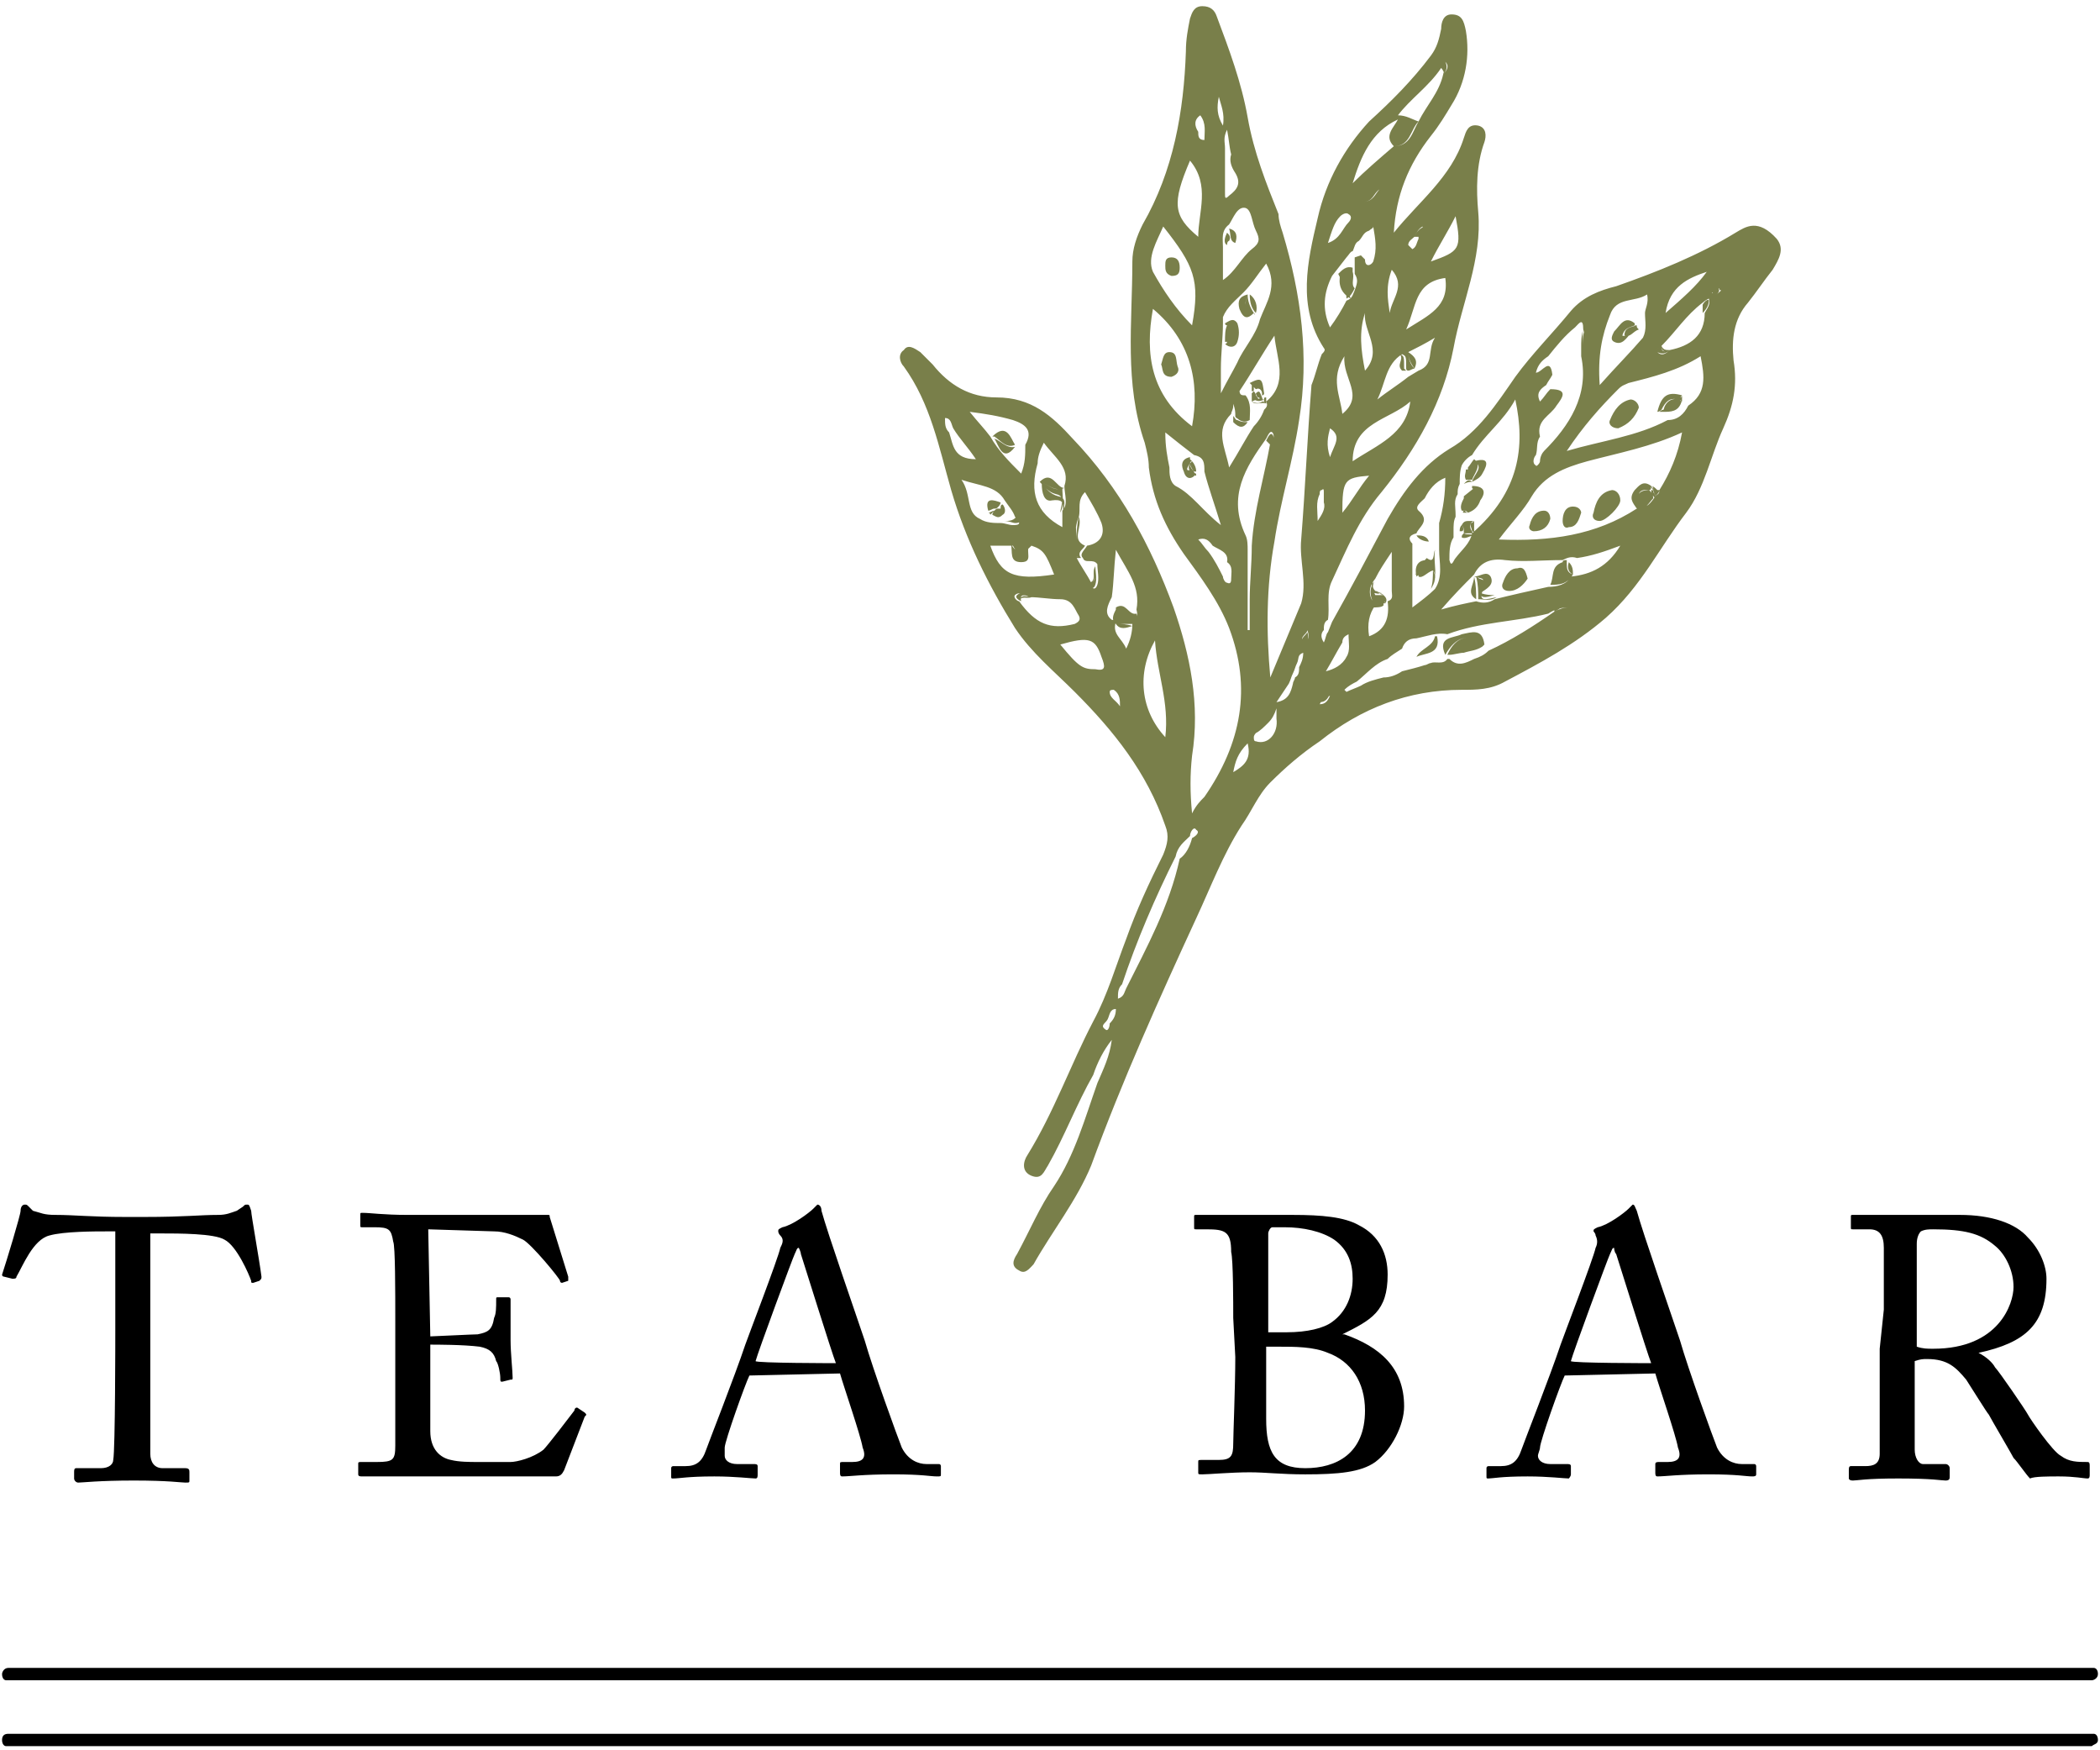
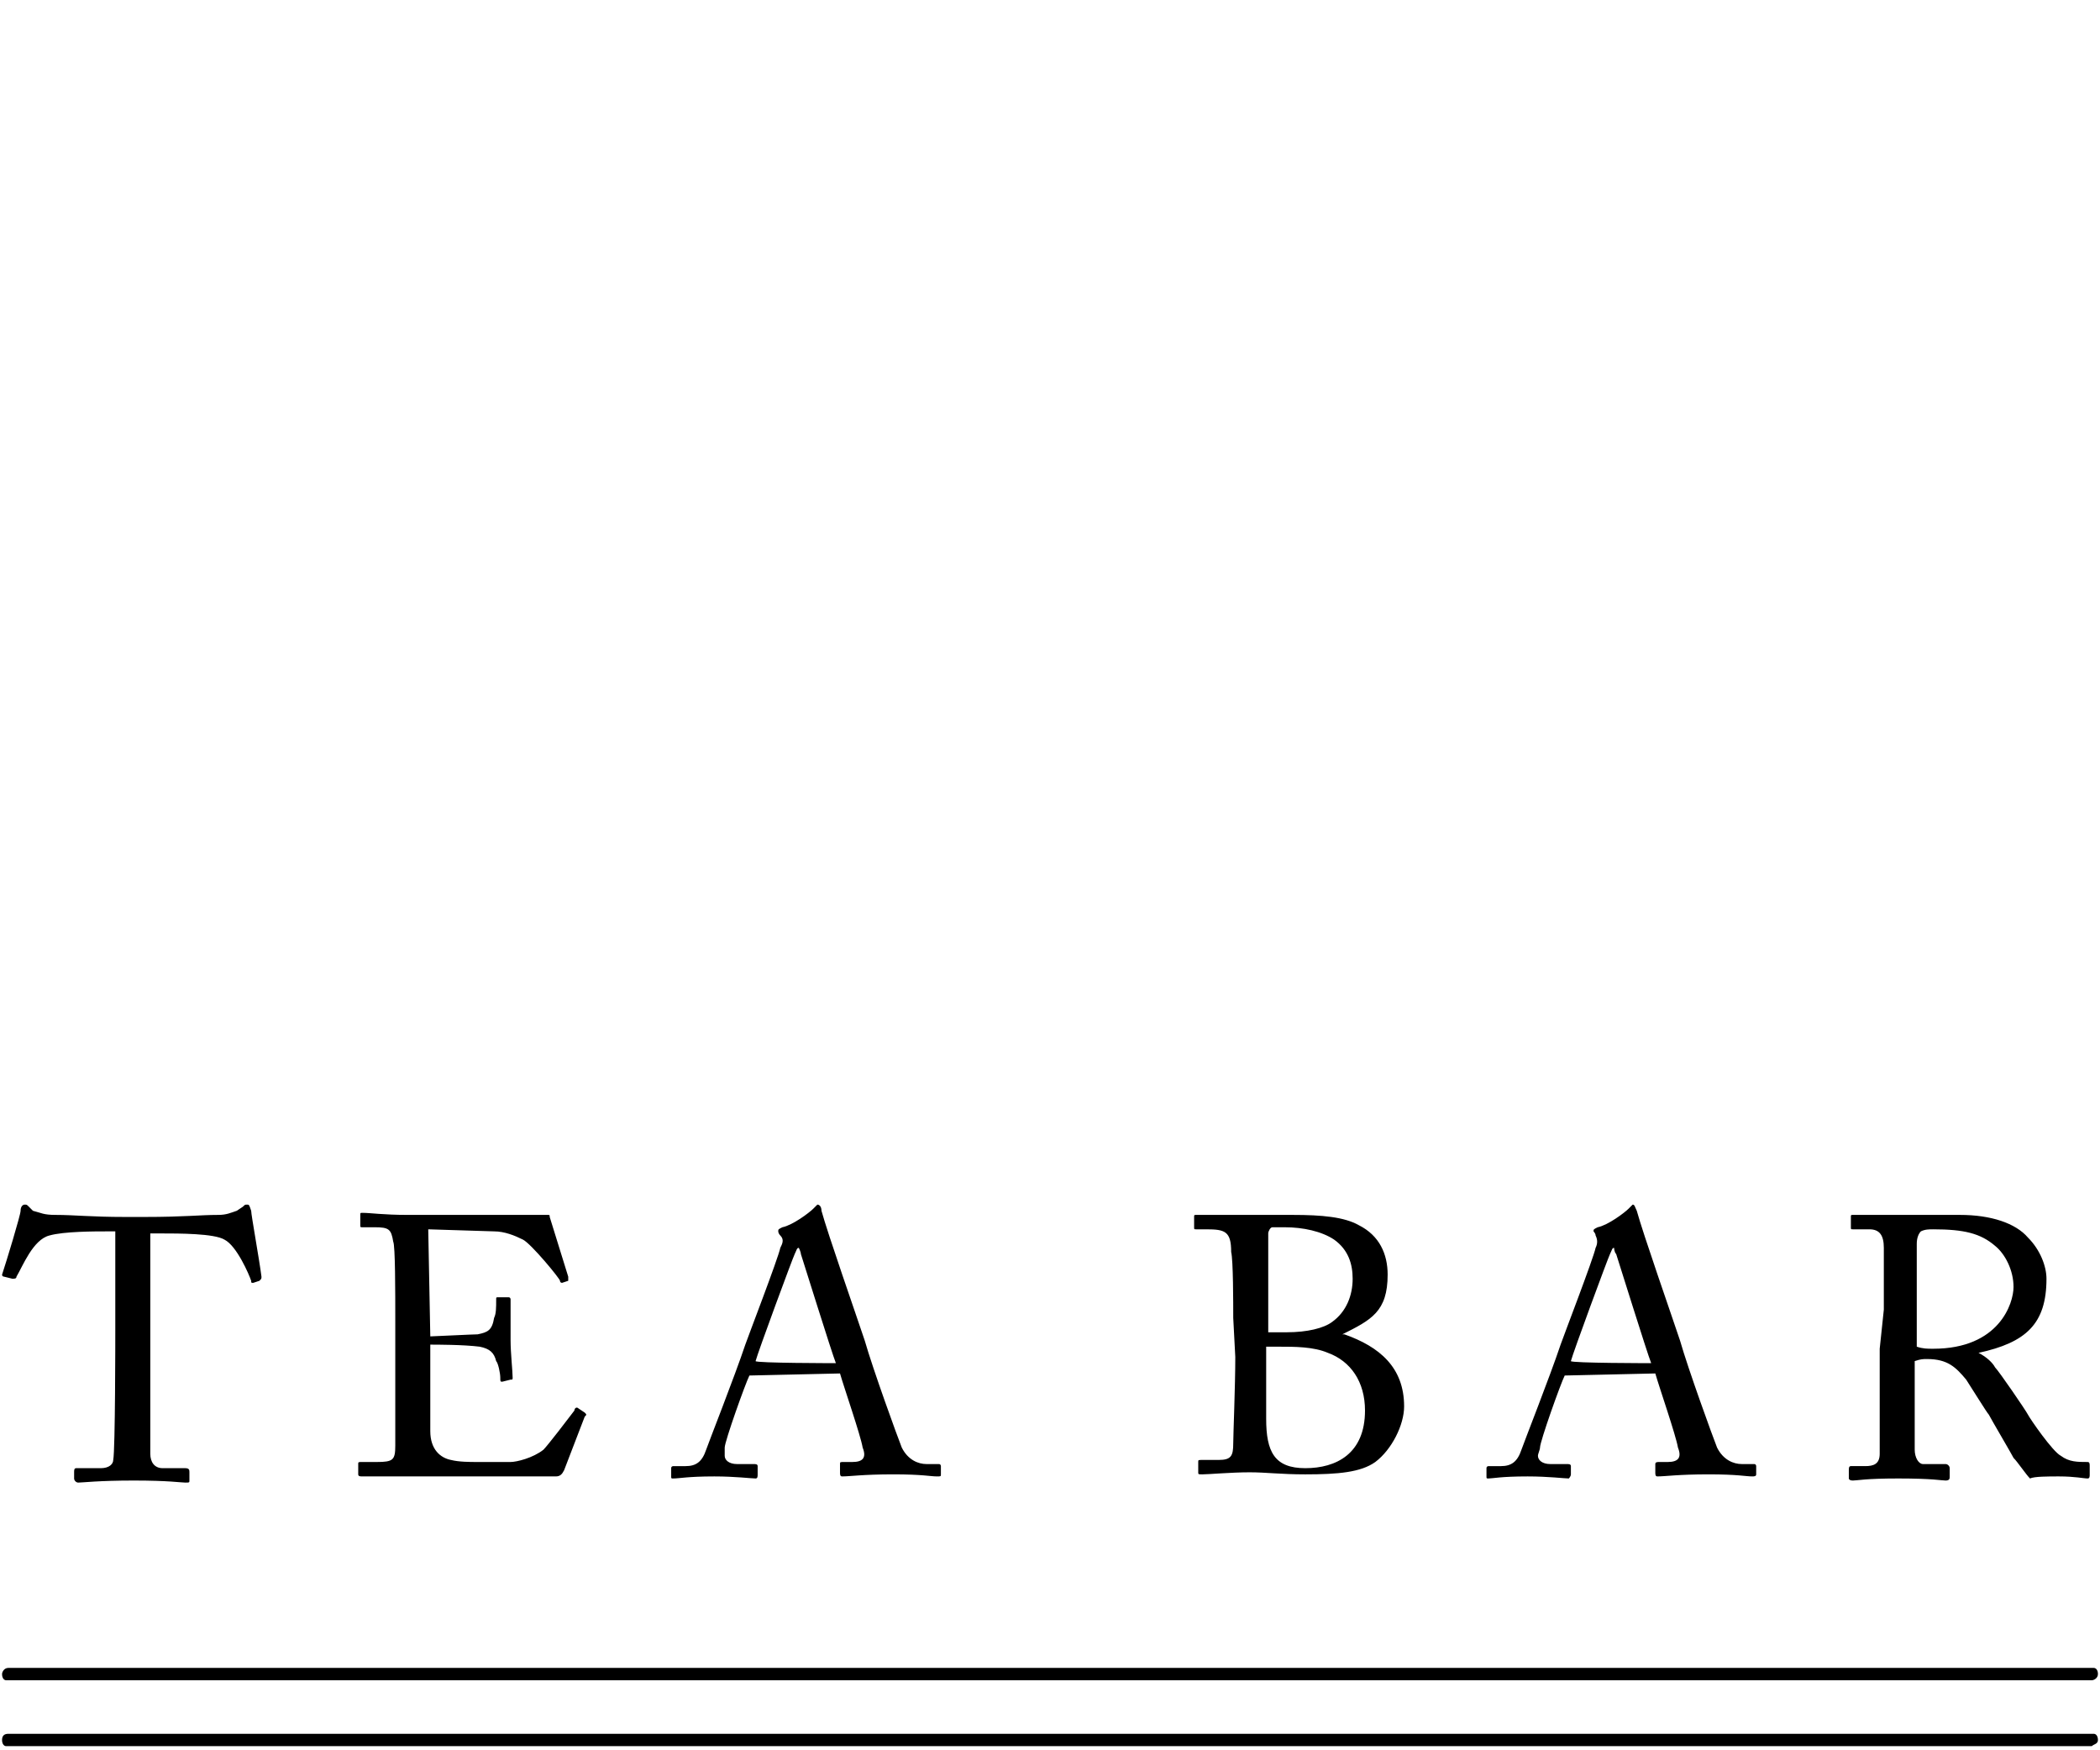
<svg xmlns="http://www.w3.org/2000/svg" width="102" height="85" viewBox="0 0 102 85">
-   <path fill="#797f4a" d="M71.6 22.3M69.6 27.7M59.6 7.5s0-.1 0 0c0-.1 0 0 0 0M68.8 31.9" />
-   <path fill="#797f4a" d="M83.3 14.3c-.1 0-.2-.1-.1-.1.1-.1.2-.1.3-.2 0 0 0 .1.1.1-.1.1-.2.2-.3.2zm-.5.9c0 1.1-.7 1.6-1.7 1.8-.2.2-.4.3-.6.1-.2-.1.1-.2.2-.3.7-.7 1.2-1.5 2-2.1.1-.1.3-.2.3-.2.1.3-.1.5-.2.7zm-.8 4.5c-.2.4-.5.7-1 .7-1.5.8-3.2 1-4.9 1.5.8-1.2 1.6-2.1 2.5-3 .2-.2.3-.2.5-.3 1.2-.3 2.4-.6 3.5-1.3.2 1 .3 1.8-.6 2.4zm-1.4 4.1c0 .2-.1.2-.2.3-.2.3-.4.6-.9.6-2 1.3-4.2 1.6-6.7 1.5.6-.8 1.2-1.4 1.6-2.1.6-1 1.6-1.4 2.7-1.7 1.5-.4 3.1-.7 4.6-1.4-.2 1.1-.6 2-1.1 2.8zM76.3 28c-.2.4-.7.5-1.1.5-.9.2-1.8.4-2.6.6-.3.2-.6.2-.9.1-.5.1-1 .2-1.7.4.6-.7 1.1-1.2 1.6-1.7.3-.6.8-.8 1.5-.7.9.1 1.8 0 2.8 0 .2-.1.4-.2.7-.1.7-.1 1.3-.3 2.1-.6-.6 1-1.4 1.4-2.4 1.5zm-.8 1.7c-1 .7-2.1 1.4-3.2 1.9-.2.2-.4.3-.7.4-.4.2-.8.4-1.2 0h-.1c-.2.3-.6.1-.8.2-.1 0-.2.1-.3.1-.3.1-.7.2-1.1.3-.3.2-.6.3-.9.3-.4.1-.8.2-1.1.4-.2.1-.5.2-.7.3 0 0-.1-.1-.1-.1.2-.2.4-.3.6-.4.5-.4.9-.9 1.5-1.1.2-.2.4-.3.7-.5.1-.3.3-.5.7-.5.5-.1 1-.3 1.5-.2 1.6-.6 3.3-.6 4.9-1 .3-.2.6-.3 1-.3-.3 0-.5.1-.7.2zm-11.1 2.9c.3-.5.5-.9.8-1.4 0-.2.1-.3.3-.4 0 .4.1.8-.1 1.1-.2.4-.6.6-1 .7zm-.3 1.6c.1-.2.2-.4.5-.4-.1.2-.2.4-.5.4zm0-10.2c0-.1 0-.2.1-.2.1-.1.1 0 .1.1 0 .2 0 .4 0 .5.1.3-.1.6-.3.9 0-.5-.1-.9.1-1.3zm.6-10.6l.7-.9c.1-.1.2-.3.3-.3.1-.2.1-.4.3-.5.2-.2.2-.4.5-.5.1-.1.2-.1.2-.2.1.6.2 1.1 0 1.7-.1.2-.4.3-.4-.1-.1-.1-.1-.1-.2-.2l-.3.1c0 .2 0 .5 0 .8.2.3.1.5 0 .8-.1.2-.1.4-.4.5-.2.4-.5.9-.8 1.3-.4-.9-.3-1.7.1-2.5zm.4-2.9c.1-.1.3-.2.4-.1.2.1.1.3 0 .4-.3.3-.4.8-1 1 .2-.6.3-1 .6-1.3zm2.8-4.7c0-.1 0-.1 0-.2.6-.8 1.5-1.4 2.1-2.3 0-.2.1-.3.2-.3.2.2.1.4-.1.6-.2.9-.8 1.5-1.2 2.3-.3.5-.4 1.2-1.2 1.2-.7.6-1.4 1.2-2 1.8.4-1.3.9-2.5 2.2-3.1zm-.4 9.4c-.1-.7-.2-1.3.1-2.1.7.8 0 1.4-.1 2.1zm-1.2-5.1c0 .1-.2.1-.2 0-.1-.1-.1-.3.1-.4.2-.1.4-.5.8-.5-.2.2-.3.6-.8.6 0 .1.1.2.1.3zm2.1 8.2c-.5.4-1 .7-1.5 1.1.4-.8.4-1.7 1.2-2.2.1 0 .2-.1.3-.1.4-.2.8-.4 1.3-.7-.4.6 0 1.3-.8 1.6l-.5.3zm1.8-4.8c.2 1.4-.8 1.8-1.9 2.5.5-1.1.4-2.3 1.9-2.5zm-1.5-2c.1-.2.2-.4.4-.5 0 .2-.1.4-.2.5 0 .1 0 .1 0 .1-.1.2-.1.4-.3.5 0 0-.1-.1-.2-.2 0-.2.2-.3.3-.4zm2-1c.3 1.6.2 1.7-1.2 2.2.4-.8.8-1.4 1.2-2.2zM66.3 18c-.2-1-.3-1.9 0-2.8-.1.9.9 1.8 0 2.8zm-.6 4.4c0-1.9 1.8-2 2.8-2.9-.2 1.6-1.6 2.1-2.8 2.9zm-.4-5.1c-.1 1.1 1 1.9-.1 2.8-.1-.9-.6-1.7.1-2.8zm-.1 7.6c0-1.6.1-1.7 1.3-1.8-.5.6-.8 1.2-1.3 1.8zm-.6-2.7c-.2-.6-.1-1 0-1.4.6.4.2.8 0 1.4zm2.2 5.9c.2-.4.4-.7.8-1.3v1.9c0 .2.1.4-.2.5.1.8-.1 1.4-.9 1.7-.1-.6 0-1.1.3-1.5-.3-.4-.4-.8 0-1.3zm2-2.2c.1-.3.7-.6.1-1.1-.2-.2.1-.4.3-.6.2-.4.5-.8 1-1 0 .8-.1 1.5-.3 2.2 0 .4 0 .9 0 1.3 0 .6.2 1.3-.2 1.9-.3.3-.7.6-1.1.9v-.9c0-.7 0-1.5 0-2.2-.2-.2-.2-.4.2-.5zm1.8.2c0-.1 0-.2 0-.3 0-.3 0-.5.1-.7 0 0 0-.1 0-.1 0-.4-.1-.7.1-1 0-.2 0-.3.1-.5 0-.3 0-.6.1-.9.1-.2.3-.4.5-.5.6-1 1.5-1.6 2.1-2.7.5 2.3.2 4.5-2.1 6.5-.1.5-.5.8-.8 1.2-.1.1-.2.5-.3.1 0-.4 0-.8.2-1.1zm4-4c.1-.3 0-.6.2-.9-.2-.8.5-1 .8-1.5.3-.4.6-.8-.3-.8-.2.2-.3.4-.5.6-.2-.4 0-.6.3-.8.1-.2.2-.3.3-.5-.1-.9-.5-.1-.8-.1.1-.4.3-.6.6-.8.4-.5.8-1 1.3-1.4.2-.2.4-.5.4.1.1.3.1.6-.1.9 0 .1 0 .3 0 .4.4 1.9-.6 3.4-1.8 4.6-.1.1-.2.3-.2.5 0 .1-.2.3-.2.2-.2-.1-.1-.4 0-.5zm3.6-6.8c.3-.9 1.2-.6 1.8-1 .1.4-.1.7-.1.9 0 .4.1.8-.1 1.2-.6.7-1.3 1.4-2.1 2.3-.1-1.4.1-2.4.5-3.4zm4.7-2.1c-.5.7-1.2 1.3-2 2 .2-1.3 1.1-1.7 2-2zm-19.6 18c-.2-.3.2-.4.2-.6.1.3.1.5-.2.6zm-.2 1.2c0 .2 0 .4-.2.5 0 .1-.1.2-.1.3-.1.4-.2.8-.8.9.2-.3.4-.6.6-.9.1-.2.1-.3.2-.5s.1-.3.2-.5 0-.4.3-.5c0 .3-.1.5-.2.7zM61 36c-.1 0-.1-.1-.1-.2s.1-.2.1-.2c.2-.1.4-.3.6-.5.2-.2.3-.4.4-.7 0 .2 0 .4 0 .5.1.7-.4 1.3-1 1.1zm-.3-6.9c0 .5 0 1 0 1.5 0 0-.1 0-.1 0v-1.5c0-.8 0-1.6 0-2.4 0-.2 0-.5-.1-.7-.9-1.9 0-3.3 1-4.7.1-.2.2-.4.3-.3.1.1.1.4-.1.5-.3 1.7-.8 3.3-.9 5 0 .9-.1 1.8-.1 2.6zm-.8 8.4c.1-.5.2-.9.7-1.4.2.8-.2 1.1-.7 1.4zm-.1-9.4c0 .1 0 .3-.2.2-.1 0-.2-.2-.2-.3-.2-.4-.4-.8-.7-1.2-.2-.2-.3-.4-.5-.6.3-.1.5 0 .7.3.3.2.8.3.7.8.3.2.2.5.2.8zm-2.7-4.5c-.3-.2-.3-.6-.3-.9-.1-.5-.2-1-.2-1.7.5.4 1 .8 1.4 1.1.5.1.5.4.5.8.2.8.5 1.6.8 2.6-.9-.7-1.4-1.5-2.2-1.9zM56 15c1.8 1.5 2.3 3.5 1.9 5.7-2-1.5-2.3-3.5-1.9-5.7zm.5-4c1.5 1.9 1.8 2.6 1.4 4.8-.8-.8-1.4-1.7-1.9-2.6-.3-.7.2-1.5.5-2.2zm1.3-3.2c1 1.2.4 2.5.4 3.7-1.2-1-1.3-1.6-.4-3.7zm.5-2.2c.3.4.2.8.2 1.2-.3 0-.3-.2-.3-.4-.2-.3-.2-.6.1-.8zm.9-.9c.1.4.3.8.2 1.4-.3-.5-.3-.9-.2-1.4zm.8 3.7c.3.5.1.8-.3 1.1-.2.2-.2.1-.2-.1 0-.1 0-.1 0-.2 0-.5 0-1 0-1.5 0-.2 0-.3 0-.5 0-.3-.1-.5.1-.9.1.5.1.8.2 1.2-.1.3 0 .6.2.9zm1 2.8c.2.4.2.6-.2.9-.5.4-.8 1.1-1.4 1.5V12c0-.4-.1-.8.3-1.1.2-.3.4-.9.8-.8.3.1.3.7.5 1.1zm.2 4.3c-.2.8-.8 1.4-1.1 2.1-.2.4-.5.9-.8 1.5v-1.2c0-.7.1-1.5.1-2.2 0-.1 0-.2 0-.3.2-.5.6-.8 1-1.2.4-.4.7-.9 1.1-1.4.6 1.1 0 1.9-.3 2.7zm.3 4s0 .1 0 0c.1.2 0 .3-.1.4-.1.3-.3.6-.5.8-.4.6-.7 1.2-1.2 2-.2-1-.7-1.8.1-2.6 0-.1.1-.2.1-.4 0-.3.1-.5.3-.7.6-.9 1.1-1.8 1.7-2.7.1 1.1.7 2.3-.4 3.2zm-3.6 21.2c-.1.4-.3.8-.6 1-.5 2.3-1.6 4.3-2.6 6.3-.1.2-.1.4-.4.5 0-.3 0-.5.2-.7.7-2.1 1.6-4.2 2.6-6.2.1-.5.4-.7.7-1 0-.2.2-.5.3-.3.2.1 0 .3-.2.4zm-4 9c0 .2-.1.4-.2.3-.3-.2 0-.3.1-.5s.1-.5.4-.5c0 .3-.1.5-.3.7zm2.2-18.6c.1 1.6.7 3 .5 4.7-1.2-1.3-1.4-3.1-.5-4.7zm-1.1-.8c0 .4-.1.8-.3 1.2-.2-.5-.7-.7-.5-1.3 0 0-.1-.1-.2-.1-.4-.3-.2-.7 0-1.1.1-.7.1-1.4.2-2.3.6 1.1 1.2 1.8 1 2.9.1.4 0 .6-.2.7zm-1.1 3.3c0-.1.1-.1.2-.1.3.2.3.5.3.8-.2-.3-.5-.4-.5-.7zm-.7-1.1c-.6 0-.8-.1-1.7-1.2 1.4-.4 1.7-.3 2 .6.2.5.2.7-.3.6zm-3.7-3.3c-.1 0-.3-.2-.2-.3.2-.2.5 0 .7.1.5 0 1 .1 1.5.1.6 0 .7.5.9.8.1.2 0 .3-.2.4-1.2.3-1.9 0-2.7-1.1zm-1.4-2.7c.3 0 .7 0 1.1 0 .3 0 .6 0 .9 0 .6.2.7.4 1.1 1.4-2 .3-2.6 0-3.1-1.4zm-1.4-3.2c.9.3 1.7.3 2.1 1 .2.3.4.5.5.8.1.1.2.1.2.3 0 .1-.2.1-.3.1-.2 0-.4-.1-.6-.1-.3 0-.7 0-1-.2-.7-.3-.4-1.2-.9-1.9zm-.6-2.3c-.2-.2-.2-.4-.2-.7.3 0 .3.3.4.5.3.5.7.9 1.1 1.5-1.1 0-1.1-.7-1.3-1.3zm3.1-.6c.6.2 1 .5.6 1.2 0 .5 0 .9-.2 1.4-.6-.6-1.1-1.1-1.5-1.8-.3-.4-.6-.7-1-1.2.8.1 1.4.2 2.1.4zm1.2 2.1c0-.3.1-.6.3-1 .5.7 1.3 1.2 1 2.1 0 .4.2.9-.1 1.2 0 .3 0 .5 0 .8-1.3-.7-1.6-1.7-1.2-3.1zm2 2.6c.1-.4-.1-.8.3-1.2.3.5.6 1 .8 1.5.2.6-.1 1-.7 1.1-.1.2-.4.4-.2.6.1.3.5 0 .7.3 0 0 0 0 0 .1 0 0 0 0 0-.1 0 .3.1.7 0 1-.1.3-.3.2-.3-.1-.2-.4-.5-.8-.7-1.2 0-.6-.2-1.3.1-2zm31.9-13.8c-1.8 1.1-3.8 1.9-5.8 2.6-.8.2-1.6.5-2.2 1.2-.9 1.1-1.9 2.1-2.7 3.2-.9 1.3-1.8 2.7-3.2 3.5-1.3.8-2.2 2-3 3.4-.9 1.7-1.8 3.4-2.7 5l-.2.5c-.1.1-.1.3-.2.5-.2-.3-.1-.5 0-.6 0-.2 0-.4.2-.5.1-.6-.1-1.3.2-1.9.7-1.5 1.3-3 2.4-4.3 1.7-2.1 3-4.4 3.5-7 .4-2.2 1.4-4.3 1.2-6.6-.1-1.1-.1-2.3.3-3.4.1-.3.1-.7-.3-.8-.5-.1-.6.3-.7.6-.6 1.9-2.2 3.1-3.4 4.6.1-1.8.7-3.3 1.8-4.7.4-.5.7-1 1-1.5.7-1.1.9-2.4.7-3.6-.1-.5-.2-.8-.7-.8-.4 0-.5.4-.5.7-.1.5-.2.9-.5 1.3-.9 1.2-1.9 2.2-3 3.2-1.2 1.3-2.1 2.9-2.5 4.7-.5 2.1-1 4.3.3 6.3.1.1 0 .2-.1.3-.2.5-.3 1-.5 1.5-.2 2.5-.3 5-.5 7.5-.1 1 .3 2.1 0 3.1-.5 1.2-1 2.4-1.5 3.6-.2-2.2-.2-4.4.2-6.6.3-2 .9-3.9 1.2-5.9.5-3.1.1-6.1-.8-9.1-.1-.3-.2-.6-.2-.9-.6-1.5-1.2-3-1.5-4.7-.3-1.7-.9-3.3-1.5-4.9-.1-.3-.3-.5-.7-.5-.4 0-.5.3-.6.6-.1.5-.2 1-.2 1.6-.1 2.9-.6 5.8-2.1 8.4-.3.6-.5 1.2-.5 1.8 0 3-.4 5.9.6 8.8.1.4.2.8.2 1.2.2 1.6.8 2.9 1.7 4.2.8 1.1 1.7 2.3 2.2 3.6 1.1 2.9.6 5.6-1.2 8.2-.2.2-.4.4-.6.8-.1-1-.1-1.9 0-2.8.4-2.5-.1-4.9-.9-7.2-1.1-3-2.6-5.8-4.9-8.2-1-1.1-2-2-3.7-2-1.3 0-2.3-.6-3.1-1.6-.2-.2-.4-.4-.6-.6-.3-.2-.6-.4-.8-.1-.3.2-.2.6 0 .8 1.3 1.8 1.7 3.9 2.3 6 .7 2.4 1.8 4.6 3.1 6.7.8 1.2 1.9 2.1 2.9 3.1 1.9 1.9 3.5 3.9 4.4 6.5.2.5.1.9-.1 1.4-.7 1.4-1.3 2.7-1.8 4.1-.5 1.3-.9 2.7-1.6 4-1.1 2.1-1.9 4.4-3.2 6.5-.2.3-.3.8.2 1 .5.2.6-.2.8-.5.8-1.4 1.4-3 2.2-4.4.2-.6.5-1.2.9-1.7-.1.8-.4 1.4-.7 2.1-.6 1.7-1.1 3.5-2.1 5-.7 1-1.2 2.2-1.8 3.3-.2.3-.3.6.1.8.3.2.5-.1.7-.3.9-1.6 2.1-3.1 2.8-4.8 1.5-4.1 3.3-8.1 5.1-12 .7-1.5 1.3-3.1 2.2-4.5.5-.7.8-1.5 1.4-2.1.7-.7 1.5-1.4 2.4-2 2-1.6 4.3-2.5 6.9-2.5.7 0 1.4 0 2.1-.4 1.7-.9 3.4-1.8 4.9-3.1 1.7-1.5 2.6-3.4 3.9-5.1.9-1.2 1.2-2.8 1.8-4.1.5-1.1.7-2.1.5-3.3-.1-1 0-2 .7-2.8.4-.5.8-1.1 1.2-1.6.3-.5.6-1 .2-1.5-.9-1-1.5-.6-2-.3zM59.3 15.6v-.3c-.1.1-.1.3 0 .3M68.8 31.9c.4-.2 1.2-.1 1-1 0 0-.1 0-.1 0-.1.5-.7.6-.9 1M72 31.4c-.6-.7-1.3-.5-1.7.4h.1c.2 0 .5-.1.7-.1.3-.1.6-.1.9-.3M72 31.4s.1-.1.1-.1c-.1-.8-.6-.6-1.1-.5-.4.2-1.2.1-.8 1 .5-.9 1.2-1.1 1.8-.4M69.4 26.3c-.1-.3-.4-.3-.6-.3.1.2.4.3.6.3M67.7 7.1c.8 0 .8-.8 1.2-1.2-.4.1-.7-.1-1-.3 0 .1 0 .1 0 .2 0 .4-.2.9-.2 1.3M67.7 7.1c0-.4.2-.9.2-1.3-.2.4-.7.8-.2 1.3M68.9 5.9c-.3-.1-.6-.3-1-.3.3.2.6.4 1 .3M60 20.2c0 .1.1.1.2.2.2.1.3.1.5 0 0-.4.1-.8-.2-1.2-.2 0-.3 0-.3-.3-.2.2-.3.4-.3.7.1.3.1.4.1.6M60.4 19.3c.1 0 .1 0 0 0 .1 0 .1 0 0 0-.2-.1-.3-.1-.3-.3 0 .3.2.3.3.3M60.6 20.5c-.2 0-.3 0-.5-.1-.1 0-.1-.1-.2-.2 0 .1 0 .2 0 .3.3.3.5.3.7 0 .1 0 .1 0 0 0M50.5 23.4c.2.2.4.5.8.6.5.1.2.6.2.9.2-.4.1-.8.1-1.2-.4.2-.7-.2-1.1-.3M50.5 23.4c.4.1.7.5 1.2.3-.4 0-.6-.9-1.2-.3M51.4 24.1c-.4-.1-.6-.4-.8-.6 0 .4.1.9.5.8.8-.1.4.4.6.7-.1-.4.2-.8-.3-.9M50.5 23.4M80.1 23.8c-.8 0-.5.6-.6 1 .4 0 .6-.4.8-.6 0-.2-.1-.3-.2-.4.1 0 .1 0 0 0M80.1 23.8c.1 0 .1 0 0 0 .1 0 .1-.1.1-.2-.4-.3-.6 0-.8.2-.3.4-.1.6.1.9.2-.3-.2-1 .6-.9M72.1 28.5c.2-.4-.2-.3-.4-.5.1.4.1.7.1 1.1.3 0 .6.1.9-.1-.5.1-1 .3-.6-.5M72.4 28c-.2-.3-.5 0-.8 0 .2.1.6 0 .4.4-.3.8.2.6.6.5-.2 0-.4 0-.7-.1.3-.2.7-.4.5-.8M71.6 28c0 .4-.4.8.1 1.1 0-.3 0-.7-.1-1.1M76.1 27.3c-.1 0-.1 0-.2 0-.3.3-.1.9-.6 1.1.4 0 .8 0 1.1-.5-.3-.1-.3-.3-.3-.6M75.9 27.3s-.1 0 0 0c-.6.2-.4.7-.6 1.1.5-.2.3-.8.6-1.1M76.2 27.3c-.1 0-.1 0 0 0-.1 0-.1 0 0 0-.1.3 0 .5.2.6 0-.2 0-.4-.2-.6M69.3 27.1s0 .1 0 0c-.2.2-.3.4-.4.7.2-.1.4-.3.6-.1 0 0 0 0 .1 0 .2.2.1.6-.1.9.4-.6.1-1.2.2-1.9-.1.2 0 .7-.4.4M69.3 27.2s0-.1 0 0c0-.1 0-.1 0 0-.5 0-.6.4-.5.8 0 0 .1-.1.2-.1 0-.3.1-.5.3-.7M69.6 27.7c0 .3 0 .6-.1.9.2-.3.3-.6.1-.9M69.6 27.7c-.3-.2-.5-.1-.7.1 0 .1 0 .1 0 .2.2.1.4-.2.7-.3M68.9 27.8c-.1 0-.1.1-.2.1 0 0 .1 0 .1 0 .1 0 .1 0 .1-.1M65.7 13.2c0-.1 0-.1 0-.2-.3-.1-.5.1-.7.3.2.4.4.8.4 1.2.2-.1.3-.3.4-.5-.2-.2 0-.5-.1-.8M65.1 13.3s-.1 0 0 0c-.1.5 0 .9.5 1.2-.1-.4-.4-.8-.5-1.2M59.4 9.1M54.2 29.6c0 .2-.1.4-.1.6 0 0 .1.1.1.1.2 0 .5 0 .8 0 .2-.1.3-.3.2-.5-.4.2-.7-.1-1-.2M54.2 29.5s0 .1 0 .1c.3.1.6.5 1 .2-.4.1-.5-.6-1-.3M50.1 26.5c-.3 0-.6 0-.9 0 .3.6.6.3.9 0M49.6 27.3c.6 0 .2-.5.4-.8 0 0 0 0 0-.1-.3.3-.6.6-.9 0 .1.4-.1.9.5.9M54.2 30.3c.2.3.5.2.8.1-.3-.1-.5-.1-.8-.1M67.3 29.3c.1-.2 0-.3-.1-.4-.2 0-.3 0-.4 0-.1-.2-.2-.5 0-.7-.4.4-.2.9 0 1.3 0-.2.2-.2.5-.2-.1-.1 0-.1 0 0M67.2 29.4s0-.1 0-.1-.1 0-.1 0c-.2 0-.3.1-.5.2.3 0 .5 0 .6-.1M66.7 28.8c.2 0 .3.1.4 0-.1 0-.2-.1-.3-.1-.2-.2-.1-.4-.1-.6-.1.3-.1.5 0 .7M68.3 17.9s0 .1.1.1.2-.1.3-.1c-.2-.2-.3-.5-.3-.8-.1 0-.2.1-.3.1.2.1.2.1.2.7M68.1 18c.1 0 .2 0 .2 0s-.1-.1-.1-.1c0-.6 0-.6-.2-.7.2.3-.2.5.1.8M68.7 17.9c.2-.4 0-.6-.3-.8 0 .3.1.5.3.8M61.5 19.6M52.2 27.1c.1-.1.2-.1.3 0-.2-.3.1-.4.2-.6-.3.1-.4 0-.4-.3 0-.4-.1-.7 0-1.1-.2.7 0 1.4-.1 2M52.3 26.2c0 .3.1.4.4.3-.7-.3-.1-.9-.3-1.4-.1.4-.1.7-.1 1.1M52.2 27.1c.1 0 .2 0 .3 0 0-.1-.2-.1-.3 0M68.8 30.7c-.4-.1-.6.1-.7.5.2-.2.4-.3.7-.3 0-.1-.1-.2 0-.2M60.5 29.1v1.5s.1 0 .1 0c0-.5 0-1 0-1.5 0 .1-.1.1-.1 0M60.6 29.1s-.1 0-.1 0c0 .1.1.1.1 0M52.9 28.3c0 .2.2.4.3.1.1-.3 0-.6 0-1 0 0 0 0 0 .1-.1.3.2.7-.3.8M52.9 28.3c.5-.1.2-.6.3-.8-.2.3.1.7-.3.8M54.2 29.6c-.1.2-.2.4-.1.6 0-.2.1-.4.1-.6M54.2 29.6s0-.1 0-.1 0 0 0 .1M75.5 29.7c.2-.1.4-.2.6-.5-.4 0-.7.1-1 .3.2-.1.4-.2.4.2M66.2 9.7c0-.1 0-.1 0 0M67 9.2c-.4 0-.5.3-.8.4 0 .1 0 .1 0 .2.5 0 .5-.4.8-.6M66.9 28.8c.1 0 .2 0 .3.1M63.3 31.3c.2-.1.3-.3.2-.6-.1.2-.4.3-.2.6M50.1 29c-.2-.1-.5-.3-.7-.1-.1.1 0 .2.2.3-.1-.4.2-.3.5-.2M50.1 29c-.2 0-.5-.2-.6.2.1-.3.4-.1.6-.2M75.9 27.3c.1 0 .1 0 .2 0 0 0 0 0 0-.1-.1 0-.2 0-.2.1M75.8 27.3s.1 0 0 0c.1 0 .1 0 0 0 .1 0 0 0 0 0M48.8 25.3c.2 0 .4.1.5.1.1 0 .2 0 .3-.1s-.1-.2-.2-.3c0 .5-.4.3-.6.3M48.8 25.3c.2 0 .6.2.6-.3-.1.3-.4.3-.6.3M64.1 34.1c.3 0 .4-.2.5-.4-.3.1-.4.2-.5.4M82.7 14.8c.1.1.1.3 0 .4.2-.2.3-.4.3-.6 0-.1-.2 0-.3.2M82.7 14.8c0 .1 0 .3 0 .4.1-.1.1-.3 0-.4M76.8 16.9c.2-.3.2-.6.2-.9-.2.3 0 .6-.2.9M76.8 16.9c.2-.3 0-.6.1-.9-.1.3-.1.6-.1.9M66.2 9.7c-.2.1-.2.3-.1.4 0 .1.2.1.2 0s0-.2 0-.3c-.1 0-.1-.1-.1-.1M66.2 9.6s0 .1 0 0c0 .1 0 .1 0 0-.1.1 0 .2 0 .2s0-.1 0-.2M83.2 14.2c-.1.1 0 .2.1.1.1 0 .2-.1.2-.2s-.1-.1-.1-.1-.1.1-.2.2M65.7 13M80.3 23.8c0 .1.1.2.1.3.1-.1.2-.2.2-.3-.1 0-.2 0-.3 0M80.3 23.8c.1 0 .2 0 .2 0-.1-.1-.2-.2-.3-.2.1 0 .1.1.1.2M80.2 23.8c0 .1 0 .2.2.4 0-.1 0-.2-.1-.3 0-.1 0-.1-.1-.1M80.3 23.8c0-.1-.1-.2-.1-.2s0 .1.1.2c-.1 0 0 0 0 0M70.1 3.6c.2-.2.2-.4.1-.6-.1-.1-.2.1-.2.3.3 0 .1.2.1.3M70 3.3c.1.1.1.2.2.3-.1-.1.1-.3-.2-.3M61.7 21.6c.2-.1.2-.4.1-.5-.1-.1-.2.1-.3.3.1 0 .2 0 .2.2M61.5 21.4c.1.1.1.1.2.2 0-.2-.1-.2-.2-.2M69 11.5c.1-.1.2-.3.2-.5-.3.1-.4.3-.5.5.1-.1.2-.1.3 0M68.7 11.5c.1 0 .2 0 .3 0-.1-.1-.2-.1-.3 0M80.7 16.8c-.1.1-.4.2-.2.3.2.1.4.1.6-.1-.3.1-.4.1-.4-.2M80.7 16.8c0 .3.2.3.4.2-.2 0-.3 0-.4-.2M77.7 25.3c.3 0 1-.7 1-1 0-.3-.2-.5-.4-.5-.6.1-.8.6-.9 1.1-.1.2 0 .4.3.4M75 24.8c-.4 0-.6.3-.7.7-.1.2.1.3.2.3.4 0 .7-.2.8-.6 0-.2-.1-.4-.3-.4M76.4 24.6c-.4 0-.5.4-.5.7 0 .2.1.4.3.3.4 0 .5-.4.6-.7 0-.1-.1-.3-.4-.3M79.2 19.4c-.5.1-.8.5-1 1-.1.2.1.4.4.4.5-.2.8-.5 1-1 0-.2-.2-.4-.4-.4M81.6 19.4c-.4-.1-.7.1-.8.5.3-.1.6-.3.8-.5M81.5 19.4s.1 0 0 0c.1 0 .1-.1.2-.2-.7-.2-1 0-1.2.8.1 0 .2-.1.2-.1.2-.4.4-.6.8-.5M81.6 19.4c-.2.2-.5.4-.8.5 0 .1.1.1.1.1.4 0 .7-.1.8-.6 0 .1-.1.1-.1 0M81.7 19.5c0-.1 0-.2 0-.3 0 .1-.1.1-.2.2.1 0 .2.1.2.1M80.8 19.9c-.1 0-.2.1-.2.1.1 0 .2 0 .3 0 0 0-.1 0-.1-.1M71.6 23.7c-.1.2-.2.4-.5.5.1.2.1.4 0 .6.1 0 .1 0 .2.1.1-.4.8-.7.3-1.2M71.3 24.9c.1 0 .1 0 0 0 .3-.1.5-.3.6-.6.3-.4.2-.7-.4-.7 0 0 0 0 0 .1.6.5-.1.8-.2 1.2M71.3 24.9c-.1 0-.1-.1-.2-.1 0 0 0 .1 0 .1h.2M71.3 24.9c.1 0 .1 0 0 0 .1 0 .1 0 0 0M71.6 23.7s0-.1 0 0l-.5.4s0 0 0 .1c.3-.1.5-.3.5-.5M71.6 23.6s0 .1 0 0M71.2 24.8c.1-.2.1-.4 0-.6 0 0 0 0-.1 0-.1.2-.2.4-.1.6 0 0 .1 0 .2 0-.1 0-.1 0 0 0M71.1 24.8s-.1 0 0 0c-.1.1 0 .1 0 .1s0-.1 0-.1M71.1 24.1c0 .1 0 .1 0 0M71.3 22.8c.1.2 0 .3-.1.5.1 0 .2 0 .3 0 .1-.3.5-.7.1-1 0 .3 0 .5-.3.5M71.5 23.4s.1 0 0 0c.2-.1.4-.2.5-.4.3-.5.3-.8-.4-.6.5.3 0 .6-.1 1M71.5 23.4c-.1-.1-.2-.1-.3 0 0 0-.1.1-.1.1.2-.1.3-.1.4-.1M71.5 23.4s.1 0 0 0c.1 0 0 0 0 0M71.6 22.3c-.1.1-.2.3-.3.4 0 0 0 0 0 .1.3 0 .3-.2.3-.5M71.2 23.3c.1-.1.2-.3.1-.5 0 0 0 0-.1 0 0 .2-.1.3 0 .5-.1 0-.1 0 0 0M71.2 23.3s-.1 0 0 0c0 .1 0 .1 0 .1s0-.1 0-.1M71.3 22.8M71 25.5c.1.1.1.2.1.4.2 0 .4 0 .5 0 0 0-.1 0-.1-.1-.1-.1-.1-.3-.1-.4-.1.1-.3.1-.4.1M71.6 26c0-.1 0-.1 0 0M71.4 25.4c0 .1.1.3.1.4 0 0 .1 0 .1.1 0-.2 0-.4 0-.6-.1.1-.1.1-.2.1M0 0M71.6 26c-.2-.1-.3 0-.5-.1-.1.1-.1.1-.1.2.2.1.4-.1.6-.1M71.6 26M71.6 26M71.4 25.4s0-.1 0-.1c-.2 0-.3 0-.4.2 0 0 0 0 .1.1.1-.1.2-.1.3-.2M71.4 25.4c.1 0 .1-.1.2-.1-.1 0-.2 0-.2 0 0 .1 0 .1 0 .1M71 25.5c-.1.1-.1.2-.1.3 0 0 .1 0 .1 0 .1 0 .1-.2 0-.3M71 25.9c0 .1 0 .2 0 .2 0-.1 0-.1 0-.2M70.9 25.5c.1 0 .1 0 0 0 .1 0 .1 0 0 0M57.2 17.8c-.1-.3 0-.7-.4-.7-.3 0-.3.3-.4.6.1.2 0 .6.5.6.3-.1.4-.3.3-.5M56.9 13.4c.3 0 .4-.1.4-.4 0-.3-.1-.5-.4-.5-.3 0-.3.2-.3.4s0 .4.3.5M73.7 27.6c-.4 0-.6.4-.7.7-.1.2 0 .4.3.4.4 0 .7-.3.9-.6-.1-.4-.2-.6-.5-.5M79.5 15.8c-.3.1-.6.1-.6.5.3.1.4-.2.7-.3-.1-.1-.1-.1-.1-.2M78.8 16.3c.1-.4.4-.4.6-.5 0 0 0-.1 0-.1-.5-.4-.7.1-1 .4-.1.2-.2.4 0 .5.4.2.6-.2.8-.4.1-.1.1-.1.2-.2-.1 0-.2.4-.6.3M79.5 16v-.2s0 0-.1 0c.1.1.1.1.1.2M79.5 15.8s0-.1 0-.1 0 .1 0 .1M79.5 16M57.8 22.5c-.1.2-.1.4.2.4-.1-.1-.2-.2-.2-.4M57.8 22.5c0-.1 0-.2 0-.3-.5.1-.4.5-.3.7.1.4.4.4.6.1-.1 0-.1-.1-.2-.2-.3.1-.3 0-.1-.3M57.8 22.5c0 .1.1.3.2.4 0 0 0 0 .1 0 0-.2-.1-.4-.2-.5-.1.1-.1.1-.1.1M58 23s0 .1.1.1c0-.1 0-.1-.1-.1.1-.1.1-.1 0 0M57.8 22.5s0-.1.1-.1c0 0-.1-.1-.1-.1 0 .1 0 .2 0 .2M59.6 16.6c.2 0 .3-.1.3-.4 0-.3-.2-.4-.3-.4.1.3.1.5 0 .8M59.9 16.2c0 .3-.2.3-.3.4 0 0 0 .1-.1.1.2.2.5.2.6-.1.1-.3.1-.6 0-.9-.2-.3-.4-.1-.6 0 0 0 .1.1.1.1.1.1.3.1.3.4M59.6 15.8c-.1 0-.1 0 0 0-.1.2-.1.5-.1.8 0 0 0 0 .1 0 .1-.3.1-.5 0-.8M59.6 15.8s0-.1-.1-.1c0 0 0 .1.1.1-.1 0-.1 0 0 0M59.5 16.6s0 .1 0 .1 0-.1 0-.1M60.9 15.2c-.2-.3-.3-.6-.3-.9-.1.4-.3.8.3.9M60.9 15.2c-.6-.2-.4-.5-.3-.9-.4.1-.5.3-.4.7.2.5.4.5.7.2.1.1 0 .1 0 0M61 15.2s0 .1 0 0c.1-.3 0-.7-.3-.9 0 .4.1.7.3.9-.1 0-.1 0 0 0M60 11.8c.1-.3.1-.6-.3-.7.1.3 0 .6.3.7M59.7 11.7c.1-.2 0-.3-.1-.4-.1.2-.2.5 0 .6 0-.2.1-.2.1-.2M61.2 19.4s.1 0 .1 0 0-.1 0-.1c-.1-.2-.1-.4-.3-.2 0 .1.1.2.1.2s.1 0 .1.1M61 18.9c.2-.1.3.1.3.2 0 0 0 .1 0 .1s.1 0 .1-.1c-.1-.7-.1-.8-.7-.5.2.2.2.2.3.3M61.2 19.4c-.1 0-.1-.1-.2-.2 0-.1-.1-.2-.1-.2s-.1.1-.1.1c0 .1 0 .2 0 .4.2-.1.3-.1.4-.1M60.9 18.9c0-.1 0-.2-.1-.2 0 .1 0 .2 0 .3.1 0 .1 0 .1-.1M61.3 19.4c.1 0 .1.1 0 0 .1.1.1.1 0 0 .1 0 .1 0 0 0M61.5 19.6s0-.1 0 0c0-.1 0-.1 0 0M61.5 19.6M61.4 19.4s0 .1 0 .1 0 0 .1.1c0-.1 0-.2 0-.3 0 0-.1 0-.1.1M61.5 19.6c0-.1 0-.1 0 0-.1-.1-.1-.1-.2-.1-.1.1-.3.1-.5 0 .2.2.5 0 .7.1M61.5 19.6c0-.1 0-.1 0 0 0-.1 0-.1 0 0M61.2 19.4s.1 0 0 0c.1 0 .1 0 .1 0s0 0 0-.1c0 0 0 .1-.1.1M61.4 19.4s.1-.1.1-.1c-.1 0-.1 0-.1.1-.1-.1 0 0 0 0M60.9 19.4c.2.1.3.1.5 0 0 0-.1 0-.1-.1-.2.1-.3.1-.4.1M49.3 21.6c-.3-.2-.5-.5-1-.4.3.2.6.6 1 .4M49.3 21.6c-.2-.3-.4-1.1-1.1-.4 0 0 .1 0 .1 0 .4-.1.7.2 1 .4M48.3 21.3c.2.3.4 1.2 1 .4-.4.1-.7-.3-1-.4M48.3 24.8c.1 0 .1-.1.2-.1-.1 0-.1 0-.2.1M48.5 24.6s.1-.1.1-.2c-.3-.1-.8-.3-.6.4.1 0 .2-.1.3-.1.1 0 .1 0 .2-.1M48.3 24.8s-.1.1-.1.2c.2.1.3.2.5 0 .2-.1.1-.4 0-.5-.1 0-.1.1-.1.2-.2 0-.2 0-.3.1M48.3 24.8c-.1 0-.2.1-.3.1 0 0 .1 0 .1.1.1-.1.2-.2.2-.2" />
  <path d="M5.6 59.8h-.4c-.6 0-2.1 0-2.8.2-.8.2-1.3 1.5-1.6 2 0 .1-.1.1-.2.1L.2 62s-.1 0-.1-.1c.2-.6.9-2.9.9-3.1 0-.2.1-.3.2-.3s.1 0 .2.1l.2.2c.4.1.5.2 1.1.2.9 0 1.7.1 3.4.1H7c2 0 2.7-.1 3.6-.1.4 0 .6-.1.9-.2l.3-.2c.1-.1.1-.1.2-.1s.1 0 .2.3c0 .2.4 2.4.5 3.2 0 .1 0 .1-.1.2l-.3.1c-.1 0-.1 0-.1-.1-.1-.3-.7-1.7-1.3-2-.5-.3-2.2-.3-3.1-.3h-.5V65c0 .2 0 5.2 0 5.6 0 .4.2.7.6.7H9c.2 0 .2.1.2.2v.4c0 .1 0 .1-.2.1s-.8-.1-2.5-.1-2.5.1-2.7.1c-.1 0-.2-.1-.2-.2v-.3c0-.1 0-.2.1-.2h1.2c.4 0 .6-.2.6-.4.1-.5.1-6 .1-6.3v-4.8zM20.9 64.9c.1 0 2.1-.1 2.3-.1.5-.1.7-.2.8-.8.1-.2.1-.5.1-.9 0-.1 0-.1.1-.1h.5c.1 0 .1.1.1.1 0 .3 0 1.8 0 2 0 .6.1 1.5.1 1.8 0 .1 0 .1-.1.1l-.4.1c-.1 0-.1 0-.1-.2s-.1-.7-.2-.8c-.1-.4-.3-.6-.8-.7-.8-.1-2.1-.1-2.4-.1v1.1c0 1 0 2.7 0 3.1 0 .9.5 1.3 1 1.4.4.1.9.1 1.3.1.3 0 1.2 0 1.6 0 .3 0 1.1-.2 1.6-.6.2-.2 1.2-1.5 1.5-1.9 0-.1.1-.2.2-.1l.3.2c.1.1.1.1 0 .2l-1 2.6c-.1.2-.2.3-.4.3-.1 0-.5 0-1.5 0-1.1 0-2.8 0-5.6 0-.6 0-1.1 0-1.5 0-.4 0-.6 0-.8 0-.1 0-.2 0-.2-.1v-.5c0-.1 0-.1.2-.1h.7c.8 0 .9-.1.9-.8v-6c0-1.5 0-3.7-.1-3.9-.1-.6-.2-.7-.9-.7h-.6c-.1 0-.1 0-.1-.1V59c0-.1 0-.1.1-.1.4 0 1 .1 2.2.1h.8c1.8 0 3.5 0 5.3 0 .3 0 .6 0 .7 0 .1 0 .1 0 .1.1l.9 2.9c0 .1 0 .1 0 .2l-.3.1s-.1 0-.1-.1-1.4-1.8-1.8-2c-.4-.2-.9-.4-1.4-.4l-3.2-.1.1 5.2zM40.6 66.2c-.2-.5-1.6-5-1.7-5.3 0-.1-.1-.3-.1-.3-.1 0-.1.1-.2.3-.1.2-1.8 4.8-1.9 5.2 0 .1 3.9.1 3.9.1zm-4.2.6c-.2.4-1.2 3.2-1.2 3.5 0 .1 0 .3 0 .4 0 .2.2.4.6.4h.8c.1 0 .2 0 .2.1v.4c0 .1 0 .2-.1.2-.2 0-1-.1-2-.1-1.3 0-1.7.1-2 .1-.1 0-.1 0-.1-.1v-.4c0-.1.1-.1.1-.1h.6c.5 0 .8-.2 1-.8.1-.3 1.4-3.6 1.9-5.1.1-.3 1.6-4.2 1.7-4.7.1-.2.2-.4 0-.6-.1-.1-.1-.2-.1-.2 0-.1 0-.1.2-.2.5-.1 1.3-.7 1.5-.9.1-.1.2-.2.2-.2.1 0 .2.1.2.3.3 1.1 1.7 5.1 2.1 6.3.4 1.4 1.6 4.7 1.8 5.2.3.6.8.8 1.2.8h.6c.1 0 .1.1.1.1v.4c0 .1 0 .1-.2.1-.3 0-.7-.1-2.1-.1-1.5 0-2.1.1-2.5.1-.1 0-.1-.1-.1-.2v-.4c0-.1 0-.1.2-.1h.4c.5 0 .7-.2.5-.7-.1-.6-.9-2.9-1.1-3.6l-4.4.1zM61.5 68.9c0 1.6.4 2.4 1.9 2.4s2.9-.7 2.9-2.8c0-1.4-.7-2.4-1.8-2.8-.7-.3-1.6-.3-2.4-.3h-.6c0-.1 0 3.5 0 3.5zm0-4.2c.3 0 .6 0 1 0 1 0 1.8-.2 2.2-.5.7-.5 1-1.3 1-2.1 0-.7-.2-1.4-.9-1.9-.6-.4-1.5-.6-2.4-.6-.2 0-.5 0-.6 0-.1 0-.2.2-.2.3 0 .4 0 1.9 0 3.4v1.4h-.1zm-1.6-.7c0-.7 0-2.8-.1-3.2 0-1-.3-1.1-1.2-1.1h-.5c-.1 0-.1 0-.1-.1v-.5c0-.1 0-.1.1-.1.3 0 1.1 0 2.4 0 .6 0 1.7 0 2.3 0 1.4 0 2.5.1 3.2.5 1 .5 1.4 1.4 1.4 2.4 0 1.8-.8 2.2-2.2 2.9h.1c1.7.6 2.9 1.6 2.9 3.5 0 .9-.6 2.1-1.4 2.7-.7.5-1.8.6-3.4.6-1.2 0-1.9-.1-2.7-.1-.9 0-2 .1-2.3.1-.2 0-.2 0-.2-.1V71c0-.1 0-.1.2-.1h.8c.6 0 .7-.2.7-.8 0-.4.1-2.8.1-4.2l-.1-1.9zM80.2 66.2c-.2-.5-1.6-5-1.7-5.3-.1-.1-.1-.3-.1-.3-.1 0-.1.1-.2.3-.1.2-1.8 4.8-1.9 5.2 0 .1 3.9.1 3.9.1zm-4.2.6c-.2.4-1.2 3.2-1.2 3.5 0 .1-.1.3-.1.4 0 .2.2.4.6.4h.8c.1 0 .2 0 .2.1v.4c0 .1-.1.2-.1.2-.2 0-1-.1-2-.1-1.3 0-1.7.1-1.9.1-.1 0-.1 0-.1-.1v-.4c0-.1.1-.1.1-.1h.6c.5 0 .8-.2 1-.8.1-.3 1.4-3.6 1.9-5.1.1-.3 1.6-4.2 1.7-4.7.1-.2.1-.4 0-.6 0-.1-.1-.2-.1-.2 0-.1 0-.1.2-.2.5-.1 1.3-.7 1.5-.9.1-.1.2-.2.2-.2.1 0 .1.1.2.3.3 1.1 1.7 5.1 2.1 6.3.4 1.4 1.6 4.7 1.8 5.2.3.6.8.8 1.2.8h.6c.1 0 .1.1.1.1v.4c0 .1-.1.1-.2.1-.3 0-.7-.1-2.1-.1-1.5 0-2.1.1-2.5.1-.1 0-.1-.1-.1-.2v-.4c0-.1.1-.1.2-.1h.4c.5 0 .7-.2.5-.7-.1-.6-.9-2.9-1.1-3.6l-4.4.1zM93.1 65.4c.3.1.5.1.8.1 3.2 0 3.9-2.2 3.9-3 0-.8-.4-1.6-.9-2-.7-.6-1.5-.8-3-.8-.2 0-.4 0-.6.1-.1.1-.2.3-.2.6v5zm-1.6-1.8c0-1.3 0-2.5 0-3 0-.6-.2-.9-.7-.9H90c-.1 0-.1 0-.1-.1v-.5c0-.1 0-.1.1-.1.2 0 .7 0 2.2 0 1 0 2.7 0 3 0 1.5 0 2.7.4 3.3 1.1.6.6.9 1.4.9 2 0 2.2-1 3.1-3.3 3.6.4.2.7.5.8.7.2.2 1.5 2.1 1.6 2.3.1.2 1.2 1.8 1.6 2 .4.3.8.3 1.3.3.1 0 .1.1.1.2v.4c0 .1 0 .2-.1.2-.2 0-.6-.1-1.4-.1-.5 0-1.2 0-1.4.1-.2-.2-.6-.8-.8-1-.1-.2-1.1-1.9-1.2-2.1-.1-.1-.9-1.4-1.1-1.7-.5-.6-.9-1-1.9-1-.2 0-.3 0-.6.1v1c0 1.1 0 3.1 0 3.3 0 .4.2.7.4.7h1.1c.1 0 .2.1.2.2v.4c0 .1 0 .2-.2.2s-.6-.1-2.3-.1c-1.6 0-2 .1-2.2.1-.2 0-.2-.1-.2-.1v-.4c0-.1 0-.2.1-.2h.7c.4 0 .7-.1.7-.6 0-1.8 0-3.4 0-5.1l.2-1.9zM101.6 81.6H.3c-.1 0-.2-.1-.2-.3 0-.1.1-.3.3-.3h101.3c.1 0 .2.1.2.3 0 .2-.2.3-.3.3M101.6 84.8H.3c-.1 0-.2-.1-.2-.3 0-.2.1-.3.3-.3h101.3c.1 0 .2.1.2.3s-.2.2-.3.3" />
</svg>